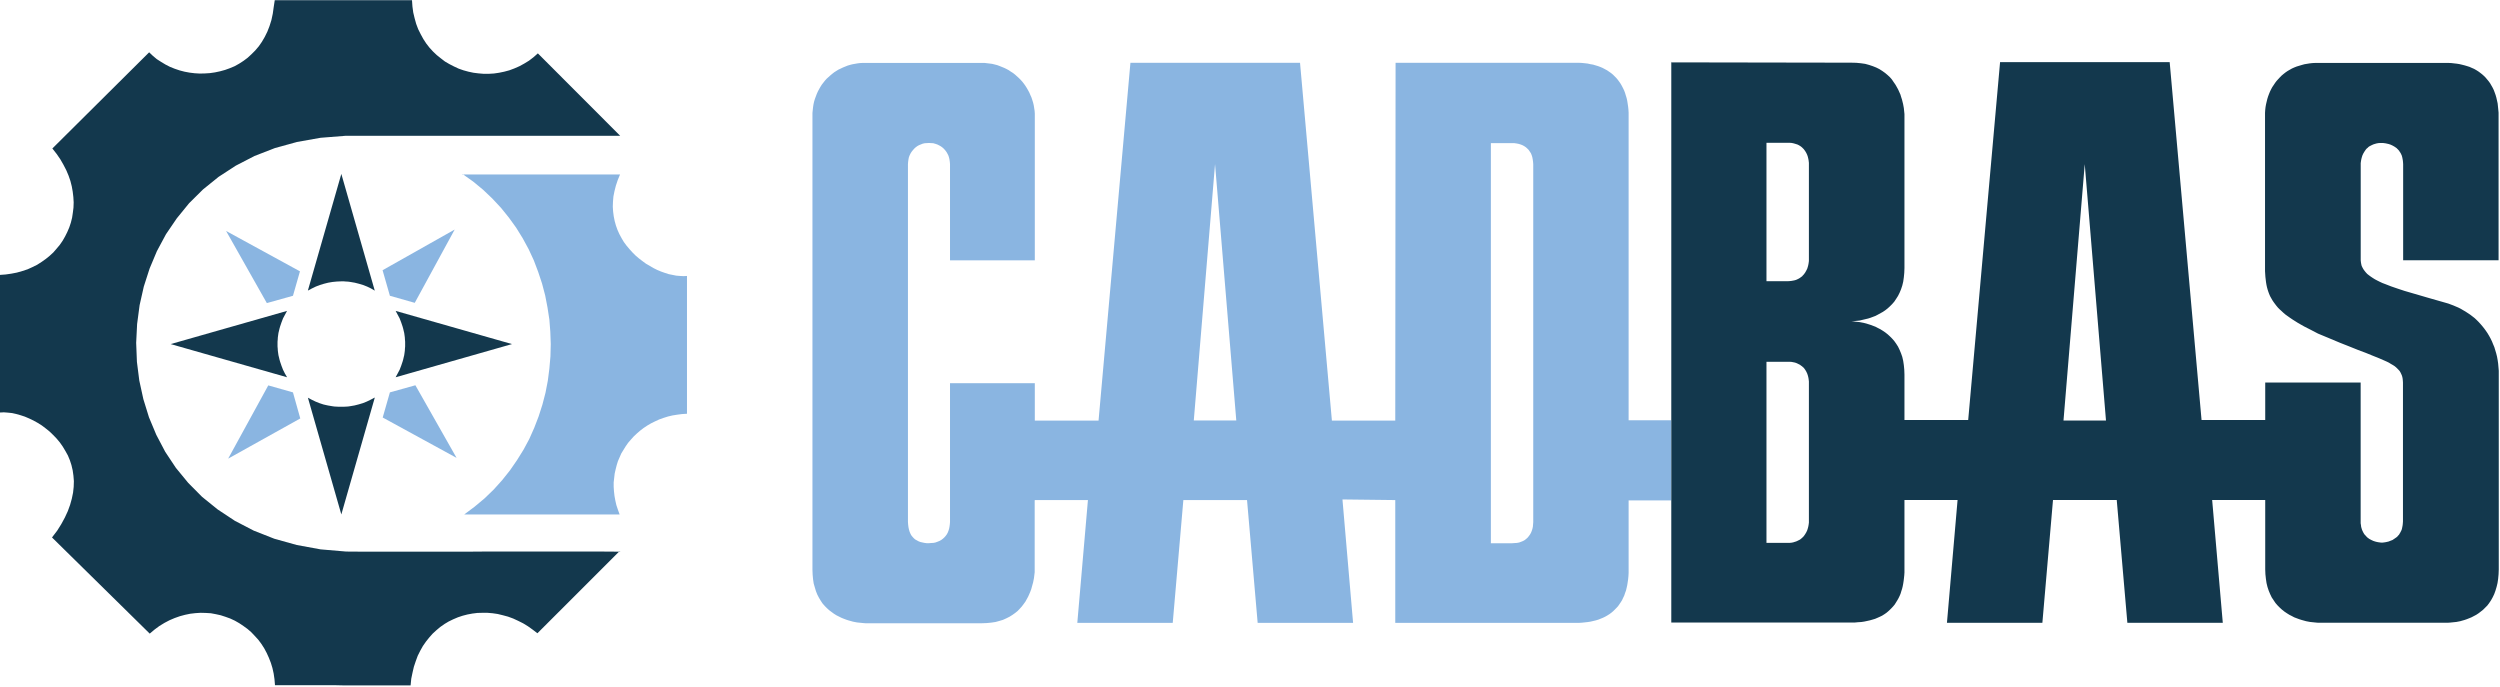
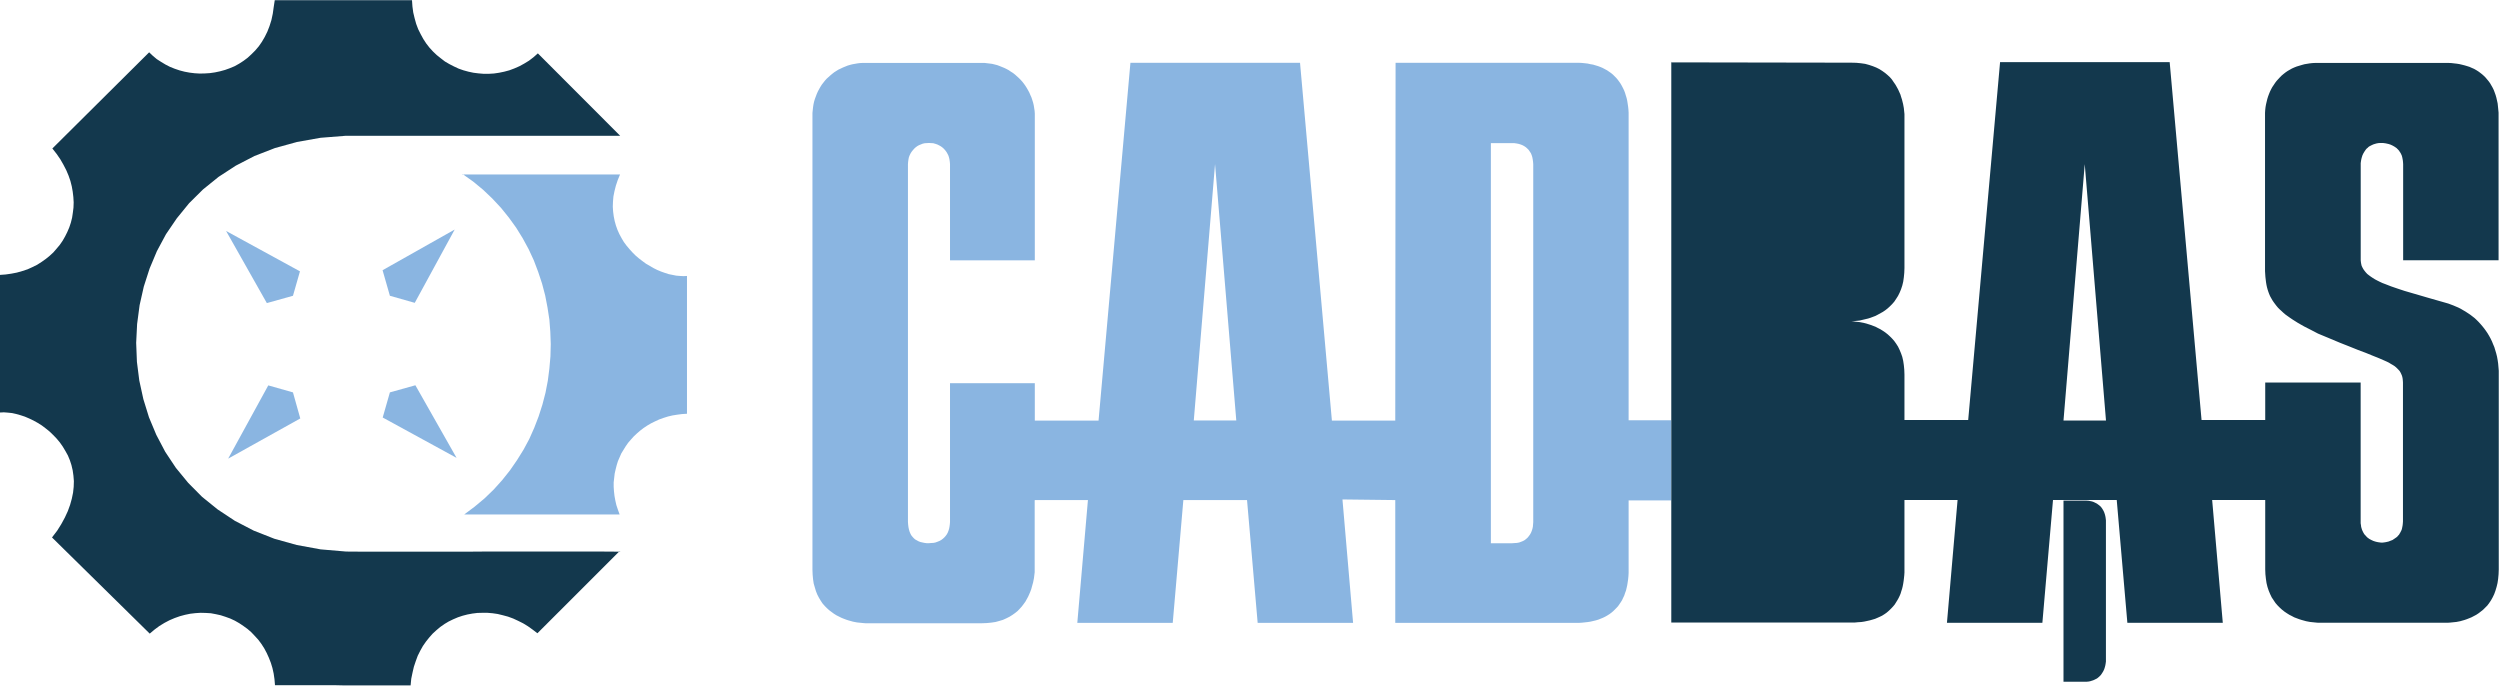
<svg xmlns="http://www.w3.org/2000/svg" viewBox="0 0 40.005 10.998" id="svg2" height="10.998mm" width="40.005mm" version="1.0">
  <defs id="defs4">
    <pattern y="0" x="0" height="6" width="6" patternUnits="userSpaceOnUse" id="WMFhbasepattern" />
  </defs>
  <path id="path7" d="m 9.93,8.828 -0.287,-0.002 -0.282,0 -0.277,0 -0.275,0 -0.272,0 -0.267,0 -0.267,0 -0.267,0 -0.265,0.002 -0.267,0 -0.27,0 -0.27,0 -0.275,0 -0.277,0 -0.282,0 L 5.54,8.826 5.13,8.791 4.748,8.721 4.39,8.621 4.06,8.491 3.758,8.334 3.483,8.152 3.233,7.95 3.011,7.726 2.814,7.486 2.644,7.23 2.501,6.958 2.384,6.678 2.294,6.387 2.229,6.09 2.191,5.791 2.179,5.486 2.194,5.185 2.234,4.883 2.301,4.586 2.394,4.297 2.511,4.018 2.656,3.748 2.829,3.494 3.026,3.252 3.248,3.032 3.498,2.83 3.773,2.651 4.073,2.496 4.4,2.369 l 0.352,-0.097 0.377,-0.067 0.402,-0.032 4.393,0 -1.317,-1.319 -0.07,0.062 -0.072,0.055 -0.077,0.047 -0.077,0.042 -0.08,0.035 -0.08,0.03 -0.082,0.022 -0.082,0.017 -0.082,0.012 -0.082,0.005 -0.085,0 -0.082,-0.007 -0.08,-0.01 -0.08,-0.017 -0.08,-0.022 -0.077,-0.027 -0.075,-0.035 -0.072,-0.037 -0.072,-0.042 -0.065,-0.05 -0.065,-0.052 -0.06,-0.057 -0.057,-0.062 -0.052,-0.067 -0.047,-0.072 -0.042,-0.077 -0.04,-0.08 -0.032,-0.085 -0.025,-0.09 -0.022,-0.092 -0.013,-0.097 -0.007,-0.1 -2.196,0 L 4.38,0.112 4.365,0.219 4.343,0.322 l -0.03,0.095 -0.035,0.09 -0.042,0.085 -0.045,0.077 -0.05,0.072 -0.057,0.067 -0.06,0.06 -0.062,0.057 -0.067,0.05 -0.07,0.045 -0.072,0.04 -0.077,0.032 -0.075,0.027 -0.08,0.022 -0.08,0.017 -0.082,0.012 -0.08,0.005 -0.082,0.002 -0.082,-0.005 -0.082,-0.01 -0.08,-0.015 -0.077,-0.02 -0.08,-0.027 -0.075,-0.03 -0.072,-0.037 -0.07,-0.042 -0.07,-0.045 -0.062,-0.052 -0.06,-0.057 -1.549,1.539 0.067,0.085 0.06,0.087 0.05,0.087 0.045,0.087 0.037,0.087 0.03,0.087 0.022,0.087 0.015,0.085 0.01,0.085 0.005,0.085 -0.003,0.085 -0.01,0.08 -0.012,0.08 -0.02,0.08 -0.025,0.075 -0.032,0.075 -0.035,0.07 -0.04,0.07 -0.045,0.065 -0.052,0.062 -0.052,0.06 -0.06,0.055 -0.062,0.05 -0.067,0.047 -0.07,0.045 -0.075,0.037 -0.077,0.035 -0.082,0.027 L 0.27,4.362 0.182,4.379 0.092,4.392 0,4.399 l 0,2.202 0.062,-0.003 0.065,0.005 0.067,0.007 0.067,0.015 0.07,0.02 0.067,0.022 0.07,0.03 0.067,0.032 0.067,0.037 0.067,0.042 0.062,0.047 0.062,0.05 0.057,0.055 0.055,0.057 0.052,0.062 0.047,0.067 0.042,0.07 0.04,0.072 0.032,0.077 0.025,0.077 0.02,0.085 0.012,0.085 0.007,0.087 -0.003,0.092 -0.01,0.092 -0.02,0.097 -0.027,0.097 -0.037,0.102 -0.047,0.102 -0.057,0.105 -0.067,0.107 -0.082,0.107 1.564,1.539 0.077,-0.065 0.077,-0.057 0.082,-0.05 0.08,-0.042 0.082,-0.035 0.085,-0.03 0.082,-0.022 0.082,-0.017 0.085,-0.01 0.082,-0.005 0.082,0.002 0.082,0.005 0.08,0.015 0.077,0.017 0.077,0.025 0.075,0.027 0.075,0.035 0.07,0.04 0.067,0.045 0.065,0.047 0.06,0.052 0.057,0.06 0.055,0.06 0.05,0.067 0.045,0.07 0.04,0.075 0.035,0.077 0.032,0.082 0.025,0.082 0.02,0.09 0.013,0.09 0.008,0.095 0.135,0 0.137,0 0.135,0 0.135,0 0.135,0 0.137,0 0.135,0 0.135,0.003 0.137,0 0.135,0 0.135,0 0.137,0 0.135,0 0.135,0 0.135,0 0.137,0 0.01,-0.105 0.02,-0.097 0.022,-0.095 0.03,-0.09 0.032,-0.087 0.04,-0.08 0.042,-0.075 0.05,-0.072 0.052,-0.065 0.055,-0.062 0.06,-0.055 0.062,-0.052 0.067,-0.047 0.067,-0.04 0.072,-0.035 0.075,-0.032 0.075,-0.025 0.077,-0.02 0.08,-0.015 0.08,-0.01 0.08,-0.002 0.082,0 0.082,0.007 0.082,0.012 0.082,0.02 0.082,0.022 0.082,0.03 0.08,0.037 0.08,0.04 0.077,0.047 0.077,0.055 0.075,0.057 1.312,-1.312 z" style="fill:#13384d;fill-opacity:1;fill-rule:evenodd;stroke:none" />
  <path id="path9" d="M 3.618,3.696 4.8,4.342 4.688,4.733 4.27,4.85 3.618,3.696 Z M 6.122,4.324 7.276,3.673 6.637,4.846 6.239,4.733 6.122,4.324 Z M 6.647,6.165 7.306,7.327 6.124,6.681 6.239,6.279 6.647,6.165 Z M 4.805,6.696 3.651,7.339 4.293,6.167 4.688,6.279 4.805,6.696 Z" style="fill:#8ab5e1;fill-opacity:1;fill-rule:evenodd;stroke:none" />
-   <path id="path11" d="m 2.731,5.506 1.862,-0.531 -0.032,0.06 -0.032,0.06 -0.025,0.065 -0.022,0.065 -0.01,0.035 -0.008,0.035 -0.008,0.032 -0.005,0.035 -0.005,0.037 -0.002,0.035 -0.003,0.035 0,0.037 0,0.037 0.003,0.035 0.002,0.035 0.005,0.037 0.005,0.035 0.008,0.032 0.008,0.035 0.01,0.035 0.022,0.065 0.025,0.065 0.03,0.06 0.035,0.06 L 2.731,5.506 Z M 4.927,4.648 5.462,2.783 5.997,4.651 5.937,4.616 5.875,4.586 5.812,4.561 l -0.067,-0.02 -0.067,-0.017 -0.07,-0.012 -0.035,-0.005 -0.037,-0.002 -0.035,-0.003 -0.037,0 -0.072,0.003 -0.072,0.007 -0.07,0.012 -0.067,0.017 -0.065,0.02 -0.065,0.025 -0.062,0.03 -0.06,0.032 z m 1.404,0.327 1.862,0.531 -1.862,0.531 0.032,-0.06 0.032,-0.06 0.025,-0.065 0.022,-0.065 0.01,-0.035 0.008,-0.035 0.008,-0.032 0.005,-0.035 0.005,-0.037 0.002,-0.035 0.003,-0.035 0,-0.037 0,-0.037 -0.003,-0.035 -0.002,-0.035 -0.005,-0.037 -0.005,-0.035 -0.008,-0.032 -0.008,-0.035 -0.01,-0.035 -0.022,-0.065 -0.025,-0.065 -0.032,-0.06 -0.032,-0.06 z M 5.997,6.364 5.462,8.232 4.927,6.364 l 0.06,0.032 0.062,0.03 0.062,0.025 0.067,0.022 0.067,0.015 0.07,0.012 0.035,0.005 0.037,0.002 0.035,0.002 0.037,0 0.037,0 0.035,-0.002 0.037,-0.002 0.035,-0.005 0.07,-0.012 0.067,-0.017 0.067,-0.02 0.062,-0.025 0.062,-0.03 0.06,-0.032 z" style="fill:#13384d;fill-opacity:1;fill-rule:evenodd;stroke:none" />
  <path id="path13" d="m 7.399,2.783 0.172,0.122 0.16,0.132 0.147,0.14 0.14,0.15 0.125,0.155 0.117,0.162 0.105,0.17 0.095,0.175 0.082,0.177 0.07,0.185 0.062,0.187 0.05,0.19 0.037,0.192 0.03,0.195 0.015,0.195 0.007,0.195 -0.005,0.197 -0.017,0.195 -0.025,0.195 -0.037,0.192 -0.05,0.192 -0.06,0.187 -0.07,0.182 -0.08,0.18 L 8.378,7.195 8.273,7.364 8.161,7.526 8.036,7.683 7.901,7.833 7.754,7.975 7.596,8.107 7.429,8.232 l 2.486,0 -0.027,-0.075 -0.025,-0.075 -0.017,-0.075 -0.013,-0.072 -0.008,-0.072 -0.005,-0.072 0,-0.072 0.008,-0.07 0.008,-0.07 0.015,-0.067 0.017,-0.067 0.02,-0.065 0.027,-0.062 0.027,-0.062 0.035,-0.057 0.035,-0.057 0.04,-0.057 0.045,-0.052 0.045,-0.05 0.05,-0.047 0.052,-0.045 0.055,-0.042 0.06,-0.04 0.06,-0.035 0.065,-0.032 0.065,-0.03 0.07,-0.025 0.07,-0.022 0.072,-0.017 0.075,-0.012 0.077,-0.01 0.08,-0.005 0,-2.205 -0.055,0.003 -0.057,-0.003 -0.06,-0.005 -0.06,-0.012 -0.06,-0.012 -0.062,-0.02 -0.062,-0.022 -0.06,-0.025 -0.06,-0.03 -0.06,-0.035 -0.06,-0.035 -0.057,-0.042 -0.055,-0.042 -0.055,-0.047 -0.05,-0.05 -0.047,-0.052 -0.048,-0.057 -0.042,-0.057 -0.037,-0.062 -0.035,-0.065 -0.03,-0.067 -0.025,-0.07 -0.02,-0.072 -0.015,-0.075 -0.01,-0.077 -0.005,-0.077 0.003,-0.082 0.007,-0.082 0.017,-0.085 0.022,-0.087 0.03,-0.09 0.037,-0.09 -2.524,0 z" style="fill:#8ab5e1;fill-opacity:1;fill-rule:evenodd;stroke:none" />
  <path id="path15" d="m 16.557,8.01 0,1.11 0,0.037 -0.012,0.097 -0.013,0.065 -0.02,0.072 -0.01,0.037 -0.015,0.04 -0.017,0.04 -0.018,0.04 -0.022,0.04 -0.022,0.04 -0.027,0.037 -0.03,0.04 -0.032,0.035 -0.035,0.037 -0.04,0.032 -0.042,0.03 -0.048,0.03 -0.05,0.025 -0.055,0.025 -0.057,0.017 -0.062,0.017 -0.067,0.01 -0.072,0.007 -0.077,0.003 -1.867,0 -0.037,-0.003 -0.097,-0.01 -0.062,-0.012 -0.072,-0.02 -0.037,-0.012 -0.04,-0.015 -0.037,-0.015 -0.04,-0.02 -0.04,-0.02 -0.04,-0.025 -0.037,-0.027 -0.04,-0.03 -0.035,-0.032 -0.035,-0.035 -0.035,-0.04 -0.03,-0.045 -0.027,-0.045 -0.027,-0.052 -0.022,-0.055 -0.018,-0.06 -0.018,-0.062 -0.01,-0.067 -0.007,-0.075 -0.003,-0.077 0,-7.262 0,-0.05 0.005,-0.047 0.005,-0.047 0.007,-0.045 0.01,-0.045 0.013,-0.042 0.015,-0.04 0.015,-0.04 0.018,-0.04 0.02,-0.037 0.02,-0.035 0.022,-0.035 0.025,-0.032 0.025,-0.032 0.027,-0.03 0.03,-0.027 0.03,-0.027 0.03,-0.025 0.032,-0.025 0.035,-0.022 0.032,-0.02 0.037,-0.017 0.035,-0.017 0.037,-0.015 0.037,-0.015 0.04,-0.012 0.04,-0.01 0.04,-0.007 0.04,-0.007 0.04,-0.005 0.043,-0.002 0.042,0 1.867,0 0.04,0 0.042,0.005 0.04,0.005 0.04,0.005 0.04,0.01 0.04,0.01 0.04,0.015 0.037,0.015 0.037,0.015 0.035,0.017 0.037,0.02 0.032,0.022 0.035,0.022 0.032,0.025 0.03,0.027 0.03,0.027 0.03,0.03 0.027,0.03 0.025,0.032 0.025,0.035 0.022,0.035 0.02,0.035 0.02,0.037 0.017,0.04 0.018,0.04 0.013,0.04 0.013,0.042 0.01,0.042 0.007,0.045 0.007,0.045 0.003,0.045 0,0.047 0,2.299 -1.357,0 0,-0.347 0,-0.297 0,-0.249 0,-0.204 0,-0.165 0,-0.125 0,-0.092 0,-0.06 -0.003,-0.037 -0.005,-0.035 -0.007,-0.032 -0.01,-0.032 -0.015,-0.03 -0.015,-0.027 -0.02,-0.027 -0.022,-0.025 -0.022,-0.02 -0.027,-0.02 -0.027,-0.015 -0.03,-0.015 -0.03,-0.01 -0.035,-0.01 -0.032,-0.002 -0.037,-0.002 -0.035,0.002 -0.032,0.002 -0.032,0.007 -0.03,0.012 -0.03,0.012 -0.027,0.015 -0.027,0.02 -0.022,0.02 -0.022,0.025 -0.02,0.025 -0.017,0.027 -0.015,0.03 -0.012,0.032 -0.007,0.035 -0.005,0.037 -0.003,0.037 0,5.726 0.003,0.042 0.005,0.04 0.007,0.035 0.01,0.035 0.012,0.03 0.015,0.03 0.02,0.025 0.02,0.022 0.022,0.02 0.027,0.015 0.027,0.015 0.03,0.012 0.032,0.007 0.032,0.007 0.037,0.005 0.038,0 0.037,-0.003 0.037,-0.002 0.032,-0.007 0.032,-0.012 0.03,-0.012 0.027,-0.015 0.027,-0.02 0.022,-0.02 0.02,-0.022 0.02,-0.027 0.015,-0.027 0.012,-0.03 0.01,-0.032 0.007,-0.035 0.005,-0.037 0.003,-0.037 0,-2.222 1.357,0 0,0.599 1.02,0 0.51,-5.726 2.714,0 0.51,5.726 1.014,0 0.005,-5.726 2.886,0 0.047,0 0.047,0.002 0.048,0.005 0.045,0.005 0.045,0.01 0.042,0.007 0.04,0.012 0.04,0.012 0.04,0.015 0.035,0.015 0.037,0.02 0.032,0.017 0.032,0.022 0.032,0.022 0.03,0.025 0.027,0.027 0.027,0.027 0.025,0.03 0.022,0.03 0.022,0.032 0.02,0.035 0.018,0.035 0.018,0.037 0.015,0.04 0.012,0.04 0.013,0.042 0.01,0.045 0.007,0.045 0.007,0.047 0.005,0.047 0.003,0.05 0,0.052 0,4.87 0.68,0 0,1.282 -0.68,0 0,1.11 0,0.052 -0.003,0.052 -0.005,0.05 -0.007,0.047 -0.007,0.045 -0.01,0.045 -0.01,0.042 -0.015,0.04 -0.013,0.04 -0.018,0.037 -0.017,0.037 -0.02,0.032 -0.022,0.032 -0.022,0.032 -0.025,0.027 -0.027,0.027 -0.027,0.027 -0.03,0.025 -0.03,0.022 -0.032,0.02 -0.035,0.02 -0.035,0.017 -0.037,0.015 -0.037,0.015 -0.04,0.012 -0.042,0.01 -0.043,0.01 -0.045,0.007 -0.045,0.005 -0.047,0.005 -0.047,0.003 -0.05,0 -2.891,0 0,-1.965 -0.845,-0.01 0.17,1.975 -1.527,0 -0.17,-1.965 -1.019,0 -0.17,1.965 -1.527,0 0.17,-1.965 -0.85,0 z m 7.299,0.683 0.34,0 0.04,-0.003 0.037,-0.002 0.037,-0.007 0.032,-0.012 0.03,-0.012 0.027,-0.015 0.025,-0.02 0.022,-0.02 0.02,-0.025 0.018,-0.025 0.015,-0.027 0.013,-0.032 0.01,-0.032 0.007,-0.032 0.003,-0.037 0.003,-0.037 0,-5.726 -0.003,-0.04 -0.005,-0.037 -0.007,-0.037 -0.01,-0.032 -0.012,-0.03 -0.018,-0.027 -0.018,-0.027 -0.022,-0.022 -0.022,-0.02 -0.025,-0.017 -0.027,-0.015 -0.03,-0.012 -0.032,-0.01 -0.035,-0.007 -0.035,-0.005 -0.037,0 -0.34,0 0,6.409 z m -4.753,-1.965 0.68,0 -0.34,-4.102 -0.34,4.102 z" style="fill:#8ab5e1;fill-opacity:1;fill-rule:evenodd;stroke:none" />
-   <path id="path17" d="m 26.741,0.998 2.886,0.005 0.077,0.002 0.073,0.007 0.07,0.01 0.062,0.017 0.06,0.02 0.055,0.022 0.05,0.025 0.047,0.03 0.045,0.032 0.038,0.032 0.038,0.035 0.032,0.037 0.027,0.04 0.028,0.04 0.023,0.04 0.022,0.04 0.018,0.04 0.018,0.04 0.012,0.04 0.013,0.04 0.018,0.072 0.012,0.065 0.01,0.097 0,0.037 0,2.426 -0.003,0.077 -0.007,0.072 -0.01,0.07 -0.015,0.062 -0.02,0.06 -0.023,0.055 -0.025,0.05 -0.03,0.047 -0.03,0.045 -0.035,0.04 -0.035,0.035 -0.035,0.032 -0.038,0.03 -0.04,0.027 -0.04,0.022 -0.04,0.022 -0.038,0.02 -0.04,0.015 -0.04,0.015 -0.038,0.012 -0.072,0.017 -0.063,0.015 -0.097,0.01 -0.035,0.003 0.035,0.002 0.097,0.01 0.063,0.012 0.072,0.02 0.038,0.012 0.04,0.015 0.04,0.015 0.038,0.02 0.04,0.02 0.04,0.025 0.04,0.027 0.038,0.03 0.035,0.032 0.035,0.035 0.035,0.04 0.03,0.042 0.03,0.047 0.025,0.052 0.023,0.055 0.02,0.057 0.015,0.065 0.01,0.067 0.007,0.072 0.003,0.08 0,0.726 1.02,0 0.51,-5.726 2.714,0 0.51,5.726 1.019,0 0,-0.599 1.527,0 0,2.222 0,0.03 0.005,0.03 0.003,0.027 0.007,0.025 0.008,0.025 0.01,0.022 0.01,0.02 0.01,0.017 0.012,0.017 0.015,0.015 0.013,0.015 0.015,0.015 0.03,0.022 0.032,0.017 0.032,0.015 0.03,0.01 0.027,0.007 0.027,0.005 0.038,0.005 0.015,0 0.015,0 0.038,-0.005 0.025,-0.005 0.03,-0.007 0.03,-0.012 0.032,-0.012 0.03,-0.02 0.032,-0.022 0.015,-0.012 0.012,-0.015 0.015,-0.015 0.01,-0.017 0.012,-0.02 0.01,-0.02 0.01,-0.02 0.007,-0.025 0.005,-0.025 0.005,-0.027 0.003,-0.03 0.002,-0.03 0,-2.564 0,0.03 0,0.075 0,0.1 0,0.102 0,0.087 0,0.047 0,-0.01 0,-0.09 -0.002,-0.03 -0.003,-0.03 -0.005,-0.027 -0.008,-0.027 -0.01,-0.022 -0.012,-0.025 -0.013,-0.022 -0.018,-0.02 -0.02,-0.02 -0.02,-0.02 -0.025,-0.02 -0.027,-0.017 -0.03,-0.017 -0.032,-0.02 -0.035,-0.017 -0.038,-0.017 -0.085,-0.037 -0.1,-0.04 -0.11,-0.045 -0.125,-0.047 -0.137,-0.055 -0.152,-0.06 -0.167,-0.07 -0.185,-0.077 -0.115,-0.06 -0.108,-0.055 -0.097,-0.055 -0.087,-0.055 -0.04,-0.027 -0.038,-0.027 -0.035,-0.025 -0.032,-0.027 -0.032,-0.03 -0.03,-0.027 -0.027,-0.027 -0.025,-0.03 -0.023,-0.03 -0.022,-0.03 -0.02,-0.03 -0.018,-0.032 -0.018,-0.032 -0.015,-0.035 -0.013,-0.035 -0.012,-0.037 -0.01,-0.037 -0.008,-0.037 -0.007,-0.042 -0.005,-0.042 -0.005,-0.042 -0.003,-0.045 -0.003,-0.047 0,-0.05 0,-2.434 0,-0.05 0.003,-0.047 0.005,-0.045 0.008,-0.045 0.01,-0.042 0.01,-0.042 0.013,-0.042 0.015,-0.04 0.015,-0.037 0.018,-0.037 0.02,-0.037 0.022,-0.032 0.023,-0.035 0.023,-0.03 0.027,-0.03 0.028,-0.03 0.027,-0.027 0.03,-0.025 0.032,-0.025 0.032,-0.022 0.035,-0.02 0.035,-0.02 0.038,-0.017 0.038,-0.015 0.04,-0.012 0.04,-0.012 0.043,-0.012 0.042,-0.007 0.043,-0.007 0.045,-0.005 0.045,-0.002 0.045,0 2.037,0 0.047,0 0.047,0.002 0.043,0.005 0.045,0.005 0.043,0.007 0.042,0.01 0.04,0.01 0.04,0.012 0.038,0.012 0.038,0.017 0.035,0.015 0.035,0.02 0.032,0.02 0.03,0.022 0.032,0.025 0.028,0.025 0.027,0.027 0.025,0.03 0.025,0.03 0.023,0.032 0.02,0.035 0.02,0.035 0.018,0.037 0.015,0.04 0.015,0.042 0.012,0.042 0.01,0.045 0.01,0.045 0.005,0.047 0.005,0.05 0.005,0.052 0,0.055 0,2.307 -1.527,0 0,-1.539 -0.002,-0.03 -0.003,-0.03 -0.005,-0.027 -0.005,-0.025 -0.007,-0.025 -0.01,-0.022 -0.01,-0.02 -0.012,-0.017 -0.01,-0.017 -0.015,-0.017 -0.012,-0.012 -0.015,-0.015 -0.032,-0.022 -0.03,-0.017 -0.032,-0.015 -0.03,-0.01 -0.03,-0.007 -0.025,-0.005 -0.038,-0.005 -0.015,0 -0.032,0 -0.027,0.002 -0.028,0.005 -0.025,0.007 -0.023,0.007 -0.023,0.01 -0.02,0.01 -0.02,0.01 -0.018,0.012 -0.015,0.015 -0.015,0.012 -0.013,0.015 -0.022,0.032 -0.018,0.03 -0.015,0.032 -0.01,0.032 -0.007,0.027 -0.005,0.027 -0.005,0.037 0,0.015 0,1.539 0.003,0.03 0.005,0.03 0.007,0.03 0.013,0.027 0.015,0.027 0.018,0.025 0.02,0.025 0.023,0.025 0.028,0.022 0.03,0.022 0.03,0.02 0.035,0.022 0.038,0.02 0.04,0.02 0.043,0.02 0.045,0.017 0.095,0.037 0.102,0.035 0.112,0.037 0.12,0.035 0.257,0.075 0.28,0.08 0.042,0.012 0.04,0.015 0.04,0.015 0.04,0.017 0.04,0.017 0.04,0.02 0.037,0.022 0.038,0.022 0.038,0.025 0.038,0.025 0.035,0.027 0.035,0.027 0.032,0.03 0.032,0.032 0.032,0.035 0.03,0.035 0.028,0.035 0.027,0.037 0.027,0.04 0.025,0.042 0.023,0.042 0.022,0.045 0.018,0.045 0.02,0.047 0.015,0.05 0.015,0.05 0.013,0.052 0.01,0.055 0.008,0.055 0.005,0.057 0.005,0.06 0,0.062 0,3.117 0,-0.035 0,-0.085 0,-0.105 0,-0.095 0,-0.055 0,0.015 0,0.115 0,0.244 -0.003,0.077 -0.007,0.075 -0.01,0.067 -0.015,0.062 -0.018,0.06 -0.02,0.055 -0.025,0.052 -0.025,0.045 -0.03,0.045 -0.03,0.04 -0.035,0.035 -0.032,0.032 -0.038,0.03 -0.035,0.027 -0.038,0.025 -0.038,0.02 -0.038,0.02 -0.037,0.015 -0.038,0.015 -0.035,0.012 -0.07,0.02 -0.062,0.012 -0.098,0.01 -0.042,0.003 -2.069,0 -0.035,-0.003 -0.097,-0.01 -0.063,-0.012 -0.072,-0.02 -0.038,-0.012 -0.04,-0.015 -0.04,-0.015 -0.037,-0.02 -0.04,-0.02 -0.04,-0.025 -0.04,-0.027 -0.038,-0.03 -0.035,-0.032 -0.035,-0.035 -0.035,-0.04 -0.03,-0.045 -0.03,-0.045 -0.025,-0.052 -0.023,-0.055 -0.02,-0.06 -0.015,-0.062 -0.01,-0.067 -0.008,-0.075 -0.003,-0.077 0,-1.11 -0.849,0 0.17,1.965 -1.527,0 -0.17,-1.965 -1.02,0 -0.17,1.965 -1.527,0 0.17,-1.965 -0.85,0 0,1.11 0,0.05 -0.003,0.045 -0.005,0.047 -0.005,0.042 -0.007,0.045 -0.008,0.042 -0.01,0.04 -0.013,0.04 -0.012,0.04 -0.015,0.035 -0.018,0.037 -0.02,0.035 -0.02,0.032 -0.02,0.032 -0.025,0.03 -0.025,0.027 -0.027,0.027 -0.027,0.025 -0.03,0.025 -0.032,0.022 -0.035,0.022 -0.035,0.017 -0.038,0.017 -0.04,0.017 -0.04,0.012 -0.042,0.012 -0.045,0.01 -0.047,0.01 -0.047,0.007 -0.05,0.003 -0.052,0.005 -0.052,0 -2.886,0 0,-8.978 z m 6.279,5.731 0.68,0 -0.34,-4.102 -0.34,4.102 z m -4.753,-2.222 0,-2.222 0.34,0 0.03,0 0.03,0.002 0.027,0.005 0.025,0.007 0.023,0.007 0.022,0.007 0.02,0.01 0.02,0.012 0.015,0.01 0.018,0.015 0.012,0.012 0.015,0.015 0.022,0.03 0.018,0.03 0.015,0.032 0.01,0.03 0.007,0.03 0.005,0.025 0.005,0.042 0,0.017 0,1.539 0,0.015 -0.005,0.037 -0.005,0.027 -0.007,0.027 -0.01,0.032 -0.015,0.03 -0.018,0.032 -0.022,0.03 -0.015,0.015 -0.012,0.015 -0.018,0.012 -0.015,0.012 -0.02,0.012 -0.02,0.01 -0.022,0.01 -0.023,0.007 -0.025,0.005 -0.027,0.005 -0.03,0.003 -0.03,0.002 -0.105,0 -0.11,0 -0.087,0 -0.038,0 z m 0,4.187 0,-2.905 0.34,0 0.03,0 0.03,0.002 0.027,0.005 0.025,0.005 0.023,0.007 0.022,0.01 0.02,0.01 0.02,0.01 0.015,0.012 0.018,0.012 0.012,0.012 0.015,0.012 0.022,0.03 0.018,0.03 0.015,0.032 0.01,0.03 0.007,0.027 0.005,0.027 0.005,0.042 0,0.022 0,2.222 0,0.015 -0.005,0.037 -0.005,0.027 -0.007,0.027 -0.01,0.032 -0.015,0.032 -0.018,0.03 -0.022,0.032 -0.015,0.015 -0.012,0.012 -0.018,0.015 -0.015,0.012 -0.02,0.01 -0.02,0.01 -0.022,0.01 -0.023,0.007 -0.025,0.008 -0.027,0.005 -0.03,0.003 -0.03,0 -0.102,0 -0.11,0 -0.09,0 -0.038,0 z" style="fill:#13384d;fill-opacity:1;fill-rule:evenodd;stroke:none" />
+   <path id="path17" d="m 26.741,0.998 2.886,0.005 0.077,0.002 0.073,0.007 0.07,0.01 0.062,0.017 0.06,0.02 0.055,0.022 0.05,0.025 0.047,0.03 0.045,0.032 0.038,0.032 0.038,0.035 0.032,0.037 0.027,0.04 0.028,0.04 0.023,0.04 0.022,0.04 0.018,0.04 0.018,0.04 0.012,0.04 0.013,0.04 0.018,0.072 0.012,0.065 0.01,0.097 0,0.037 0,2.426 -0.003,0.077 -0.007,0.072 -0.01,0.07 -0.015,0.062 -0.02,0.06 -0.023,0.055 -0.025,0.05 -0.03,0.047 -0.03,0.045 -0.035,0.04 -0.035,0.035 -0.035,0.032 -0.038,0.03 -0.04,0.027 -0.04,0.022 -0.04,0.022 -0.038,0.02 -0.04,0.015 -0.04,0.015 -0.038,0.012 -0.072,0.017 -0.063,0.015 -0.097,0.01 -0.035,0.003 0.035,0.002 0.097,0.01 0.063,0.012 0.072,0.02 0.038,0.012 0.04,0.015 0.04,0.015 0.038,0.02 0.04,0.02 0.04,0.025 0.04,0.027 0.038,0.03 0.035,0.032 0.035,0.035 0.035,0.04 0.03,0.042 0.03,0.047 0.025,0.052 0.023,0.055 0.02,0.057 0.015,0.065 0.01,0.067 0.007,0.072 0.003,0.08 0,0.726 1.02,0 0.51,-5.726 2.714,0 0.51,5.726 1.019,0 0,-0.599 1.527,0 0,2.222 0,0.03 0.005,0.03 0.003,0.027 0.007,0.025 0.008,0.025 0.01,0.022 0.01,0.02 0.01,0.017 0.012,0.017 0.015,0.015 0.013,0.015 0.015,0.015 0.03,0.022 0.032,0.017 0.032,0.015 0.03,0.01 0.027,0.007 0.027,0.005 0.038,0.005 0.015,0 0.015,0 0.038,-0.005 0.025,-0.005 0.03,-0.007 0.03,-0.012 0.032,-0.012 0.03,-0.02 0.032,-0.022 0.015,-0.012 0.012,-0.015 0.015,-0.015 0.01,-0.017 0.012,-0.02 0.01,-0.02 0.01,-0.02 0.007,-0.025 0.005,-0.025 0.005,-0.027 0.003,-0.03 0.002,-0.03 0,-2.564 0,0.03 0,0.075 0,0.1 0,0.102 0,0.087 0,0.047 0,-0.01 0,-0.09 -0.002,-0.03 -0.003,-0.03 -0.005,-0.027 -0.008,-0.027 -0.01,-0.022 -0.012,-0.025 -0.013,-0.022 -0.018,-0.02 -0.02,-0.02 -0.02,-0.02 -0.025,-0.02 -0.027,-0.017 -0.03,-0.017 -0.032,-0.02 -0.035,-0.017 -0.038,-0.017 -0.085,-0.037 -0.1,-0.04 -0.11,-0.045 -0.125,-0.047 -0.137,-0.055 -0.152,-0.06 -0.167,-0.07 -0.185,-0.077 -0.115,-0.06 -0.108,-0.055 -0.097,-0.055 -0.087,-0.055 -0.04,-0.027 -0.038,-0.027 -0.035,-0.025 -0.032,-0.027 -0.032,-0.03 -0.03,-0.027 -0.027,-0.027 -0.025,-0.03 -0.023,-0.03 -0.022,-0.03 -0.02,-0.03 -0.018,-0.032 -0.018,-0.032 -0.015,-0.035 -0.013,-0.035 -0.012,-0.037 -0.01,-0.037 -0.008,-0.037 -0.007,-0.042 -0.005,-0.042 -0.005,-0.042 -0.003,-0.045 -0.003,-0.047 0,-0.05 0,-2.434 0,-0.05 0.003,-0.047 0.005,-0.045 0.008,-0.045 0.01,-0.042 0.01,-0.042 0.013,-0.042 0.015,-0.04 0.015,-0.037 0.018,-0.037 0.02,-0.037 0.022,-0.032 0.023,-0.035 0.023,-0.03 0.027,-0.03 0.028,-0.03 0.027,-0.027 0.03,-0.025 0.032,-0.025 0.032,-0.022 0.035,-0.02 0.035,-0.02 0.038,-0.017 0.038,-0.015 0.04,-0.012 0.04,-0.012 0.043,-0.012 0.042,-0.007 0.043,-0.007 0.045,-0.005 0.045,-0.002 0.045,0 2.037,0 0.047,0 0.047,0.002 0.043,0.005 0.045,0.005 0.043,0.007 0.042,0.01 0.04,0.01 0.04,0.012 0.038,0.012 0.038,0.017 0.035,0.015 0.035,0.02 0.032,0.02 0.03,0.022 0.032,0.025 0.028,0.025 0.027,0.027 0.025,0.03 0.025,0.03 0.023,0.032 0.02,0.035 0.02,0.035 0.018,0.037 0.015,0.04 0.015,0.042 0.012,0.042 0.01,0.045 0.01,0.045 0.005,0.047 0.005,0.05 0.005,0.052 0,0.055 0,2.307 -1.527,0 0,-1.539 -0.002,-0.03 -0.003,-0.03 -0.005,-0.027 -0.005,-0.025 -0.007,-0.025 -0.01,-0.022 -0.01,-0.02 -0.012,-0.017 -0.01,-0.017 -0.015,-0.017 -0.012,-0.012 -0.015,-0.015 -0.032,-0.022 -0.03,-0.017 -0.032,-0.015 -0.03,-0.01 -0.03,-0.007 -0.025,-0.005 -0.038,-0.005 -0.015,0 -0.032,0 -0.027,0.002 -0.028,0.005 -0.025,0.007 -0.023,0.007 -0.023,0.01 -0.02,0.01 -0.02,0.01 -0.018,0.012 -0.015,0.015 -0.015,0.012 -0.013,0.015 -0.022,0.032 -0.018,0.03 -0.015,0.032 -0.01,0.032 -0.007,0.027 -0.005,0.027 -0.005,0.037 0,0.015 0,1.539 0.003,0.03 0.005,0.03 0.007,0.03 0.013,0.027 0.015,0.027 0.018,0.025 0.02,0.025 0.023,0.025 0.028,0.022 0.03,0.022 0.03,0.02 0.035,0.022 0.038,0.02 0.04,0.02 0.043,0.02 0.045,0.017 0.095,0.037 0.102,0.035 0.112,0.037 0.12,0.035 0.257,0.075 0.28,0.08 0.042,0.012 0.04,0.015 0.04,0.015 0.04,0.017 0.04,0.017 0.04,0.02 0.037,0.022 0.038,0.022 0.038,0.025 0.038,0.025 0.035,0.027 0.035,0.027 0.032,0.03 0.032,0.032 0.032,0.035 0.03,0.035 0.028,0.035 0.027,0.037 0.027,0.04 0.025,0.042 0.023,0.042 0.022,0.045 0.018,0.045 0.02,0.047 0.015,0.05 0.015,0.05 0.013,0.052 0.01,0.055 0.008,0.055 0.005,0.057 0.005,0.06 0,0.062 0,3.117 0,-0.035 0,-0.085 0,-0.105 0,-0.095 0,-0.055 0,0.015 0,0.115 0,0.244 -0.003,0.077 -0.007,0.075 -0.01,0.067 -0.015,0.062 -0.018,0.06 -0.02,0.055 -0.025,0.052 -0.025,0.045 -0.03,0.045 -0.03,0.04 -0.035,0.035 -0.032,0.032 -0.038,0.03 -0.035,0.027 -0.038,0.025 -0.038,0.02 -0.038,0.02 -0.037,0.015 -0.038,0.015 -0.035,0.012 -0.07,0.02 -0.062,0.012 -0.098,0.01 -0.042,0.003 -2.069,0 -0.035,-0.003 -0.097,-0.01 -0.063,-0.012 -0.072,-0.02 -0.038,-0.012 -0.04,-0.015 -0.04,-0.015 -0.037,-0.02 -0.04,-0.02 -0.04,-0.025 -0.04,-0.027 -0.038,-0.03 -0.035,-0.032 -0.035,-0.035 -0.035,-0.04 -0.03,-0.045 -0.03,-0.045 -0.025,-0.052 -0.023,-0.055 -0.02,-0.06 -0.015,-0.062 -0.01,-0.067 -0.008,-0.075 -0.003,-0.077 0,-1.11 -0.849,0 0.17,1.965 -1.527,0 -0.17,-1.965 -1.02,0 -0.17,1.965 -1.527,0 0.17,-1.965 -0.85,0 0,1.11 0,0.05 -0.003,0.045 -0.005,0.047 -0.005,0.042 -0.007,0.045 -0.008,0.042 -0.01,0.04 -0.013,0.04 -0.012,0.04 -0.015,0.035 -0.018,0.037 -0.02,0.035 -0.02,0.032 -0.02,0.032 -0.025,0.03 -0.025,0.027 -0.027,0.027 -0.027,0.025 -0.03,0.025 -0.032,0.022 -0.035,0.022 -0.035,0.017 -0.038,0.017 -0.04,0.017 -0.04,0.012 -0.042,0.012 -0.045,0.01 -0.047,0.01 -0.047,0.007 -0.05,0.003 -0.052,0.005 -0.052,0 -2.886,0 0,-8.978 z m 6.279,5.731 0.68,0 -0.34,-4.102 -0.34,4.102 z z m 0,4.187 0,-2.905 0.34,0 0.03,0 0.03,0.002 0.027,0.005 0.025,0.005 0.023,0.007 0.022,0.01 0.02,0.01 0.02,0.01 0.015,0.012 0.018,0.012 0.012,0.012 0.015,0.012 0.022,0.03 0.018,0.03 0.015,0.032 0.01,0.03 0.007,0.027 0.005,0.027 0.005,0.042 0,0.022 0,2.222 0,0.015 -0.005,0.037 -0.005,0.027 -0.007,0.027 -0.01,0.032 -0.015,0.032 -0.018,0.03 -0.022,0.032 -0.015,0.015 -0.012,0.012 -0.018,0.015 -0.015,0.012 -0.02,0.01 -0.02,0.01 -0.022,0.01 -0.023,0.007 -0.025,0.008 -0.027,0.005 -0.03,0.003 -0.03,0 -0.102,0 -0.11,0 -0.09,0 -0.038,0 z" style="fill:#13384d;fill-opacity:1;fill-rule:evenodd;stroke:none" />
</svg>